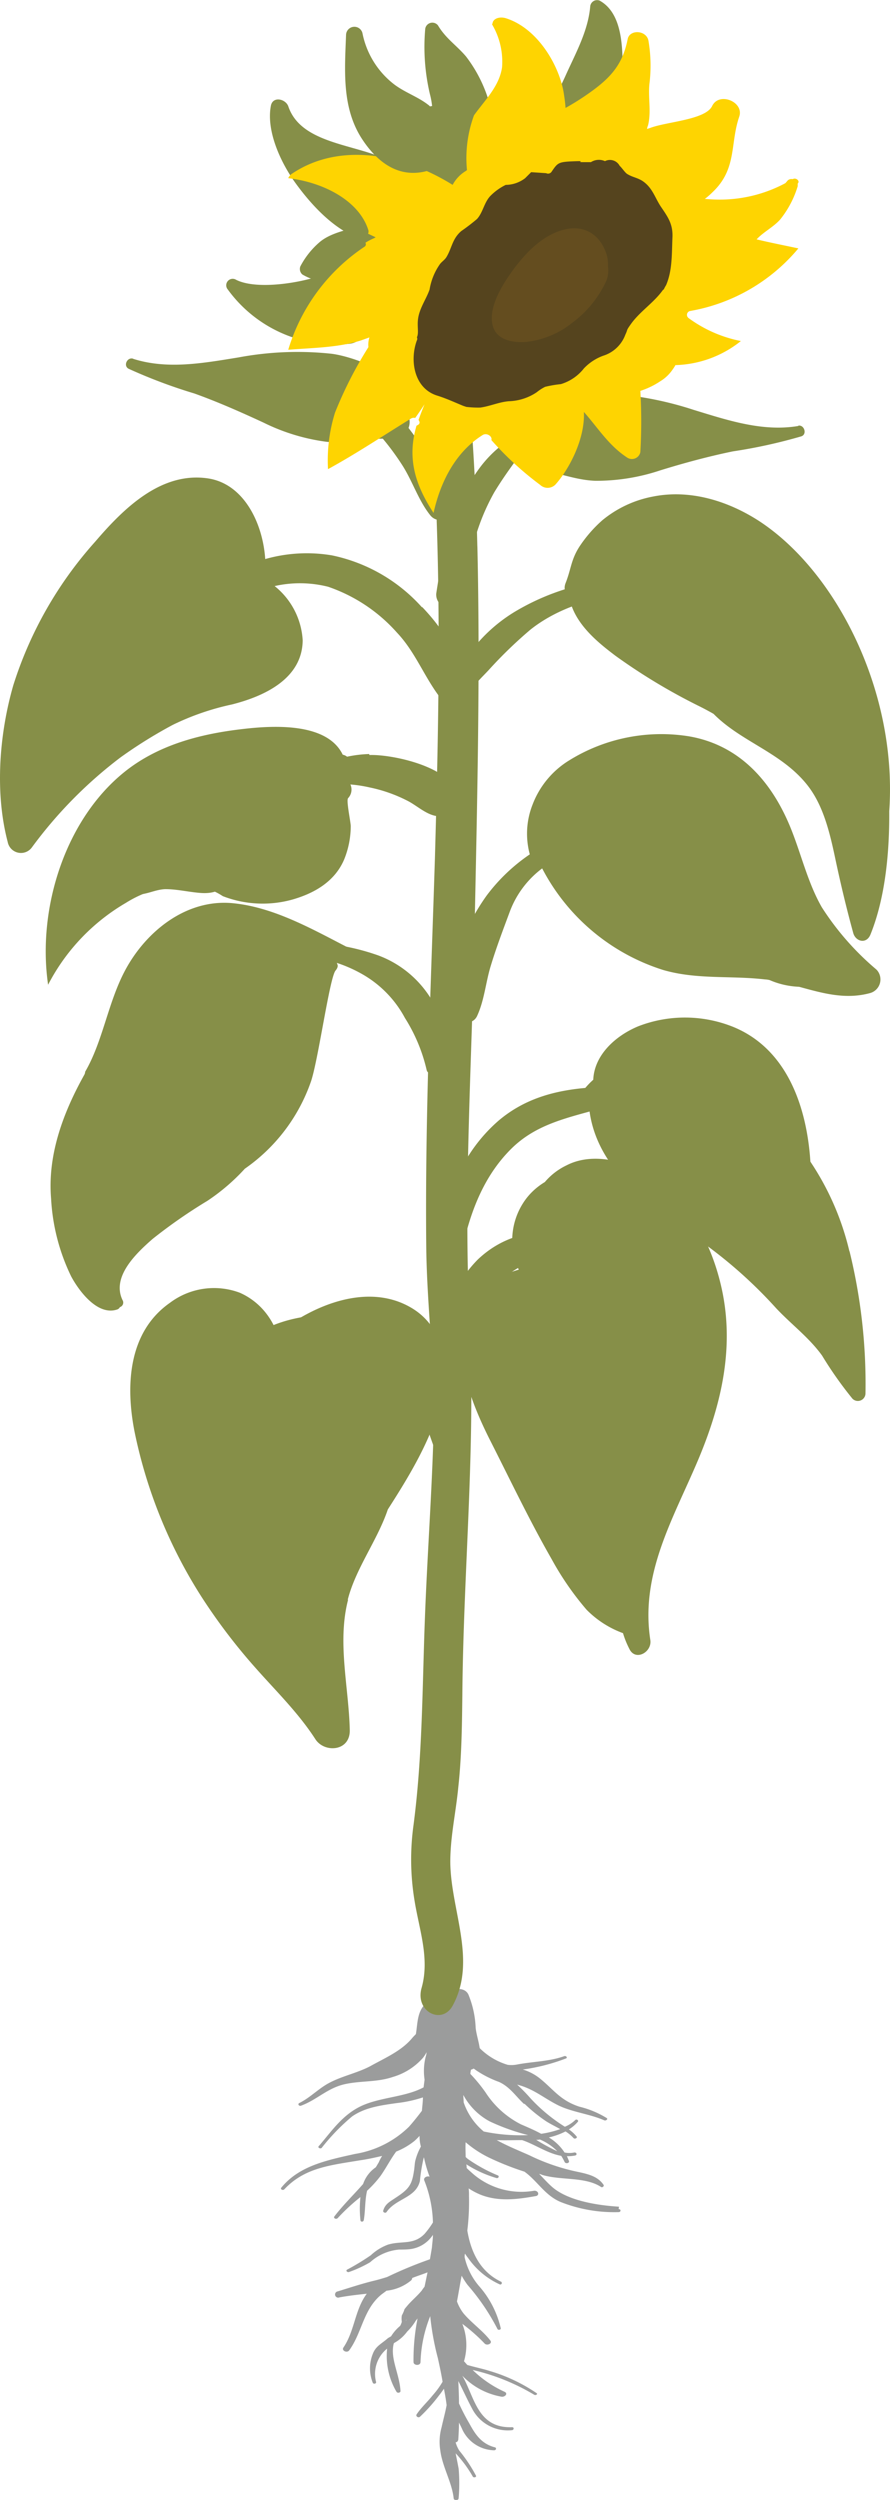
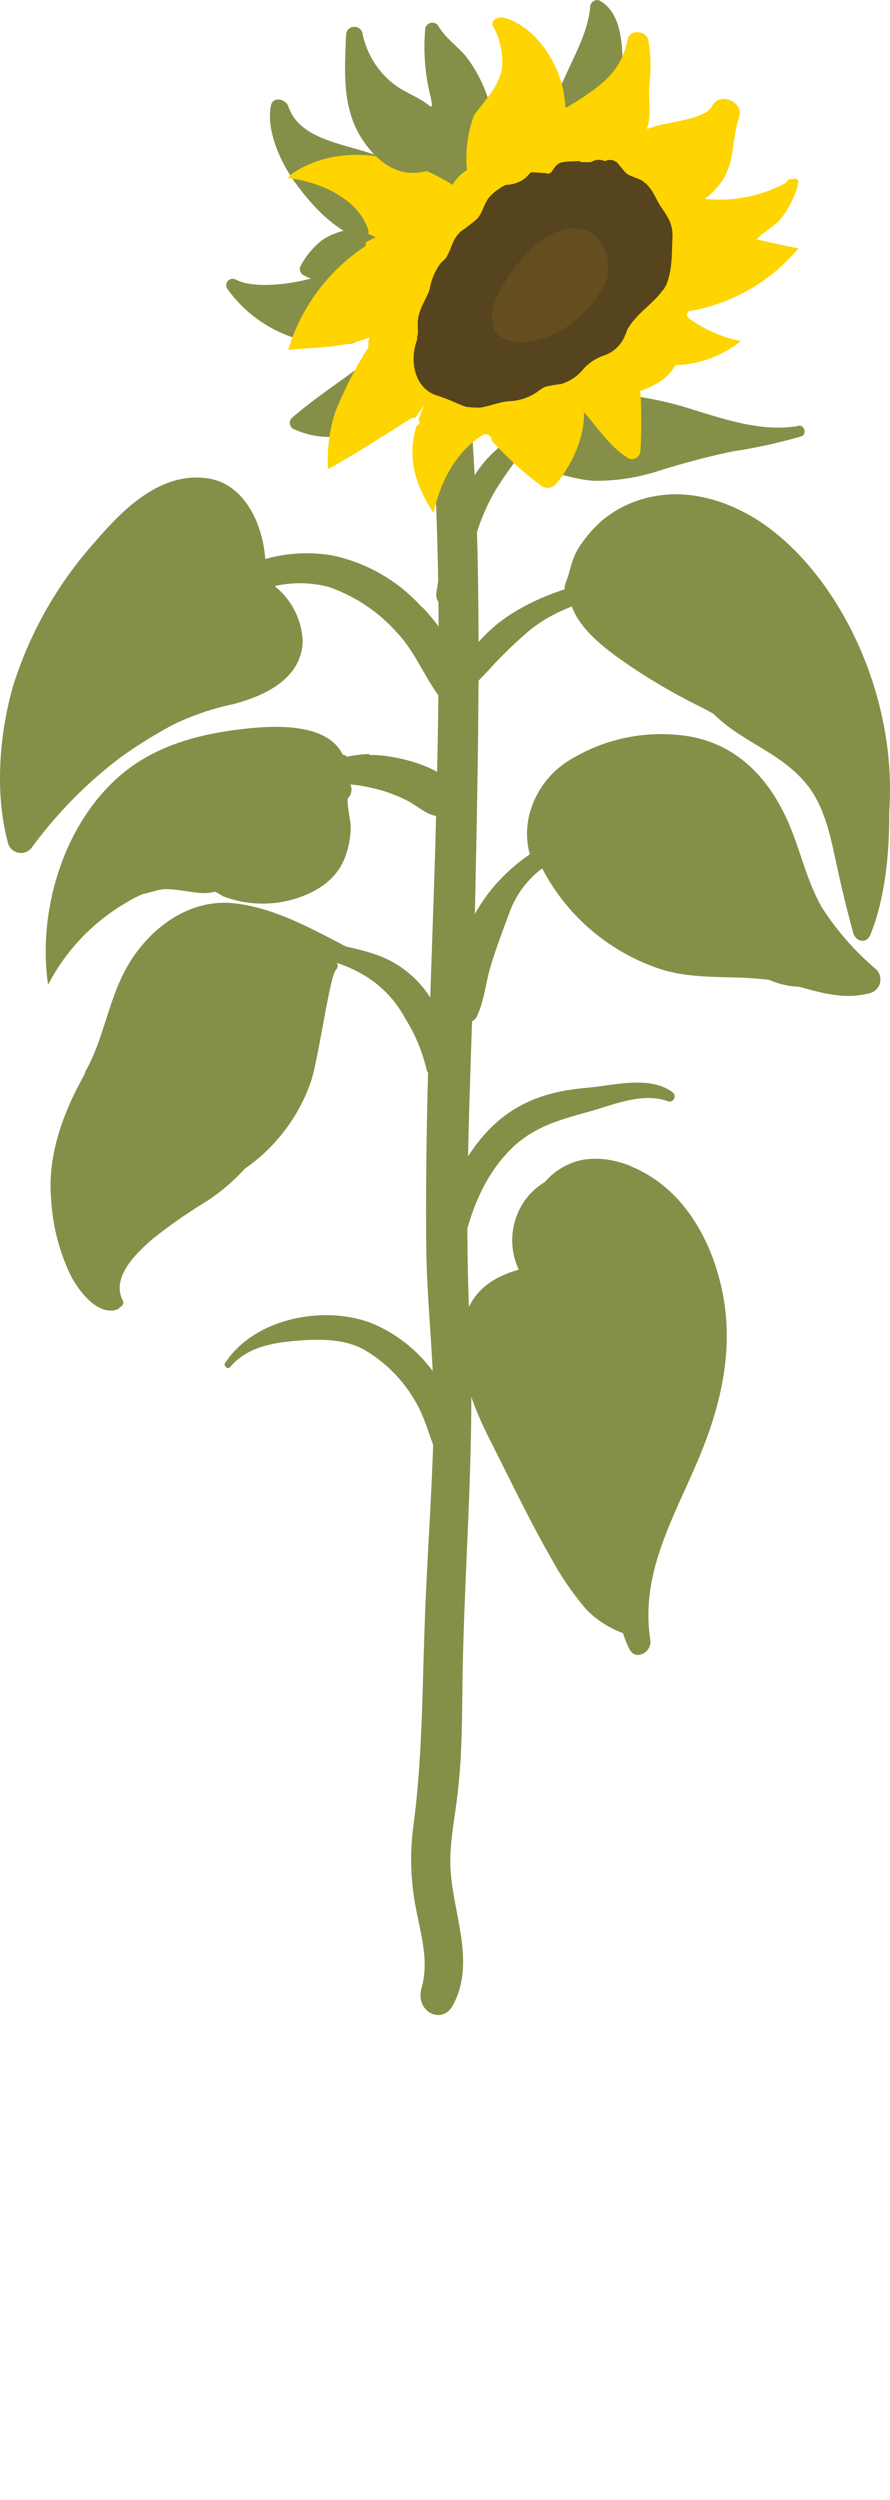
<svg xmlns="http://www.w3.org/2000/svg" width="110.137" height="309.04" viewBox="0 0 110.137 309.04">
  <g id="Group_807" data-name="Group 807" transform="translate(-1502.086 -949.676)">
-     <path id="Path_8607" data-name="Path 8607" d="M371.845,114.549c-2.728-.165-6.283-.744-8.226-2.4-.62-.537-1.116-1.116-1.654-1.654a1.313,1.313,0,0,1,.372.124c2.315.7,5.333.207,7.276,1.488.165.124.413-.083.331-.248-.7-1.033-1.819-1.323-3.183-1.612a25.4,25.4,0,0,1-6.035-2.067c-1.406-.62-2.728-1.157-4.01-1.86,1.033.041,2.067,0,3.142,0,1.612.537,3.142,1.654,4.837,1.943a6.661,6.661,0,0,1,.413.744c.124.289.661.165.537-.124-.083-.207-.165-.413-.248-.579a4.362,4.362,0,0,0,1.033-.083c.289-.083.165-.413-.124-.372a2.927,2.927,0,0,1-1.2,0,5.971,5.971,0,0,0-1.943-1.86,8.8,8.8,0,0,0,2.067-.744,4.794,4.794,0,0,1,.992.827c.165.165.537-.041.372-.207a4.64,4.64,0,0,0-.951-.868,4.866,4.866,0,0,0,1.116-.951c.124-.165-.165-.372-.331-.207a4.028,4.028,0,0,1-1.281.827c-.207-.124-.455-.289-.7-.455a20.771,20.771,0,0,1-3.514-3.018,22.3,22.3,0,0,0-1.695-1.736c2.108.537,3.307,1.695,5.167,2.6,1.736.827,3.844,1.033,5.622,1.819.207.083.5-.165.289-.289a11.738,11.738,0,0,0-3.39-1.406c-2.4-.785-3.224-2.191-4.961-3.555a6.268,6.268,0,0,0-2.026-1.033,24.007,24.007,0,0,0,5.333-1.364c.248-.083.041-.372-.207-.289-1.819.661-3.886.661-5.829,1.033a3.672,3.672,0,0,1-1.157.041,8.193,8.193,0,0,1-3.472-2.067c-.124-.868-.413-1.695-.5-2.522A11.984,11.984,0,0,0,353.2,88.3c-.579-1.116-2.4-.661-2.811.248a3.423,3.423,0,0,1-.289.537,1.565,1.565,0,0,0-1.695,0c-1.571.951-1.447,2.646-1.695,4.134-.165.165-.331.331-.537.579-1.323,1.53-3.266,2.356-5.126,3.39-1.571.827-3.431,1.2-5,2.026-1.364.7-2.356,1.819-3.762,2.522-.248.124-.041.413.207.331,2.026-.744,3.307-2.232,5.539-2.687,1.984-.413,3.886-.207,5.829-.868a7.908,7.908,0,0,0,3.72-2.356,4.1,4.1,0,0,0,.455-.7h0a1.761,1.761,0,0,1-.083.455,7.1,7.1,0,0,0-.165,2.935c-.041.331-.083.62-.124.951-2.15,1.157-5.043,1.2-7.358,2.15-2.6,1.075-3.968,3.224-5.622,5.126-.165.165.207.372.372.207a25.636,25.636,0,0,1,3.762-3.886c1.612-1.116,3.514-1.364,5.539-1.654a15.939,15.939,0,0,0,3.224-.7c0,.537-.083,1.116-.124,1.654-.62.827-1.24,1.571-1.612,1.984a12.331,12.331,0,0,1-6.656,3.348c-3.555.785-6.945,1.488-9.136,4.175-.165.207.207.372.372.207,2.522-2.687,5.663-2.976,9.425-3.6.868-.124,1.819-.331,2.687-.537a4.709,4.709,0,0,0-.413.785l-.372.62a4.1,4.1,0,0,0-1.571,2.067c-1.157,1.323-2.48,2.6-3.555,4.01-.165.207.207.413.413.207a24.11,24.11,0,0,1,2.811-2.6,13.106,13.106,0,0,0,0,2.852c0,.248.372.248.413,0,.207-1.157.124-2.439.413-3.638a13.692,13.692,0,0,0,1.654-1.819c.7-.992,1.24-2.067,1.943-3.018a8.853,8.853,0,0,0,2.274-1.323,8.71,8.71,0,0,0,.62-.62,4.644,4.644,0,0,0,.165,1.323,7.242,7.242,0,0,0-.7,1.778c-.083.413-.083.827-.165,1.281-.248,1.654-.62,2.191-2.191,3.224-.785.537-1.364.785-1.612,1.654-.041.207.289.331.413.165,1.157-1.695,3.638-1.736,4.134-3.845a20.99,20.99,0,0,1,.455-2.811c0-.041.041-.083.041-.124a15.954,15.954,0,0,0,.7,2.4c-.331-.124-.786.124-.661.455a15.044,15.044,0,0,1,1.075,5.209,11.145,11.145,0,0,1-1.034,1.406c-1.364,1.405-2.811.827-4.506,1.323a6.282,6.282,0,0,0-2.15,1.323,29.114,29.114,0,0,1-2.935,1.778c-.207.124.041.372.248.289a15.1,15.1,0,0,0,2.6-1.2,6.1,6.1,0,0,1,3.6-1.571c.413,0,.827,0,1.24-.041a3.949,3.949,0,0,0,2.935-1.778c0,.537-.083,1.033-.124,1.571-.083.5-.165.992-.248,1.447a50.632,50.632,0,0,0-5.291,2.191c-.537.165-1.075.331-1.612.455-1.529.372-3.018.868-4.506,1.323a.389.389,0,1,0,.207.744c1.116-.207,2.232-.331,3.39-.455-1.488,1.984-1.488,4.589-2.894,6.656-.248.372.413.7.7.372,1.612-2.191,1.736-5.043,3.969-6.9.207-.165.455-.331.661-.5a5.709,5.709,0,0,0,3.059-1.281.447.447,0,0,0,.124-.289c.62-.248,1.281-.455,1.9-.7-.124.579-.248,1.2-.372,1.778a4.328,4.328,0,0,0-.331.455c-.537.661-1.2,1.2-1.736,1.819-.7.827-.207.248-.744,1.281a2.5,2.5,0,0,0,0,.785,2.533,2.533,0,0,1-.207.5,5.279,5.279,0,0,0-1.116,1.281c-.124.083-.289.165-.413.248-.785.7-1.488.951-1.86,1.943a4.8,4.8,0,0,0,0,3.555c.083.207.455.124.413-.083a4.009,4.009,0,0,1,1.364-4.134,8.729,8.729,0,0,0,1.157,5.333c.124.207.5.124.5-.083-.124-2.15-1.323-4.051-.827-5.911.041,0,.083-.083.124-.083a4.952,4.952,0,0,0,1.53-1.364,6.8,6.8,0,0,0,1.075-1.364c.083-.083.124-.165.207-.248a26.009,26.009,0,0,0-.5,5.374c0,.455.868.5.868,0a16.521,16.521,0,0,1,1.2-5.663,33.262,33.262,0,0,0,.951,5.209c.207.951.413,1.9.579,2.894a10.538,10.538,0,0,1-1.24,1.695c-.62.785-1.447,1.53-1.984,2.356-.124.207.207.455.413.289a20.691,20.691,0,0,0,2.4-2.687c.207-.248.372-.5.579-.785.124.661.248,1.323.331,2.026-.165.909-.413,1.778-.62,2.728a6.634,6.634,0,0,0-.165,2.852c.248,2.026,1.447,3.969,1.653,5.911,0,.331.62.331.62,0a21.382,21.382,0,0,0,0-3.638c-.124-.661-.248-1.281-.372-1.9a15.4,15.4,0,0,1,2.108,2.852c.083.207.5.124.413-.083a18.383,18.383,0,0,0-2.067-3.1,3.761,3.761,0,0,1-.455-1.033c.165,0,.289-.124.331-.331.041-.7.083-1.405.083-2.108.165.331.331.661.455.951a4.471,4.471,0,0,0,3.886,2.48c.289,0,.331-.331.083-.372-1.736-.455-2.48-1.736-3.183-3.018a26.273,26.273,0,0,1-1.24-2.4c0-.909-.041-1.86-.083-2.77.579,1.116,1.075,2.232,1.695,3.39a4.966,4.966,0,0,0,4.919,2.687c.289,0,.331-.413,0-.372-4.258.124-4.589-3.72-6.118-6.366a8.809,8.809,0,0,0,4.878,2.6c.413.041.827-.413.331-.62a13.8,13.8,0,0,1-3.927-2.687,26.209,26.209,0,0,1,7.606,3.059c.207.124.5-.083.289-.207a20.721,20.721,0,0,0-5.787-2.728c-.744-.248-1.778-.455-2.77-.744-.124-.124-.248-.289-.413-.455a7.128,7.128,0,0,0-.207-4.63,21.77,21.77,0,0,1,2.728,2.4c.289.372,1.034.041.744-.331-.951-1.24-2.356-2.191-3.349-3.39a5.5,5.5,0,0,1-.785-1.447c.207-1.075.372-2.108.579-3.183a9.059,9.059,0,0,0,.744,1.158,27.237,27.237,0,0,1,3.679,5.415c.083.207.455.124.413-.083a11.891,11.891,0,0,0-2.687-5.209,8.259,8.259,0,0,1-1.778-3.555,1.549,1.549,0,0,1,.041-.455,7.011,7.011,0,0,0,.413.579,9.613,9.613,0,0,0,3.886,3.224.185.185,0,0,0,.165-.331c-2.687-1.281-3.762-3.845-4.175-6.325a29.084,29.084,0,0,0,.207-4.258,7.31,7.31,0,0,0-.041-.951,8.47,8.47,0,0,0,1.488.785c2.191.868,4.506.579,6.821.165.5-.083.331-.7-.207-.661a9.2,9.2,0,0,1-7.441-1.984c-.331-.289-.62-.537-.909-.827a1.694,1.694,0,0,0-.041-.455,14.482,14.482,0,0,0,3.72,1.695c.248.083.413-.248.165-.331a19.333,19.333,0,0,1-3.638-1.984,2.362,2.362,0,0,1-.331-.289c0-.579-.041-1.2,0-1.819a13.465,13.465,0,0,0,2.894,1.9,34.534,34.534,0,0,0,4.382,1.736c1.612,1.157,2.522,2.935,4.506,3.762a18.117,18.117,0,0,0,7.152,1.24c.289,0,.331-.372,0-.372Zm-16.742-9.3a7.989,7.989,0,0,1-2.48-3.6c0-.289-.041-.62-.041-.909a7.987,7.987,0,0,0,3.266,3.266A25.941,25.941,0,0,0,360.6,105.7a22.143,22.143,0,0,1-5.539-.455Zm9.094,2.439a22.705,22.705,0,0,1-2.6-1.406,1.7,1.7,0,0,0,.455-.041,6.561,6.561,0,0,1,2.15,1.447Zm-4.051-5.87a19.357,19.357,0,0,0,2.646,2.15c.579.372,1.2.661,1.778.992a12.285,12.285,0,0,1-2.356.579c-.744-.413-1.612-.785-2.48-1.158a11.271,11.271,0,0,1-4.382-3.927,18.987,18.987,0,0,0-1.9-2.315,2.424,2.424,0,0,1,.083-.537c.124,0,.207-.083.331-.124.124.083.289.207.413.289A12.944,12.944,0,0,0,357,99.129c1.364.62,2.067,1.778,3.1,2.728ZM345.553,128.48a1.964,1.964,0,0,1-.083.207A.418.418,0,0,1,345.553,128.48Z" transform="translate(1206.841 1107.913)" fill="#9b9c9c" />
    <path id="Path_8608" data-name="Path 8608" d="M378.676,82.117c1.033-14.675-6.49-29.6-16.122-35.882-3.844-2.48-8.516-3.927-13.1-3.018a13.9,13.9,0,0,0-6.283,2.935,16.408,16.408,0,0,0-2.811,3.224c-1.075,1.654-1.033,2.77-1.736,4.547-.289.744,0,1.282.413,1.406.413,3.472,3.679,5.994,5.746,7.565a73.051,73.051,0,0,0,10.459,6.283c.579.289,1.116.579,1.695.909,3.472,3.514,8.516,4.8,11.7,8.929,1.9,2.48,2.687,5.746,3.39,9.095.661,3.1,1.364,6.035,2.191,9.053.289,1.075,1.653,1.447,2.15.165C378.18,92.824,378.717,87.243,378.676,82.117Z" transform="translate(1233.452 967.838)" fill="#868f48" />
-     <path id="Path_8609" data-name="Path 8609" d="M372.633,87.528a33.835,33.835,0,0,0-4.837-11.12c-.455-6.945-2.976-13.972-9.549-16.659a16,16,0,0,0-11.74-.083c-2.894,1.2-5.457,3.6-5.581,6.614a9.831,9.831,0,0,0-1.984,2.439c-.207.331,0,.62.372.7a10.178,10.178,0,0,0,1.075.083c.661,7.524,7.152,12.236,13.063,16.2a56.9,56.9,0,0,1,10.087,8.805c1.9,2.026,4.093,3.638,5.7,5.87a47.692,47.692,0,0,0,3.762,5.333.943.943,0,0,0,1.612-.62,68.651,68.651,0,0,0-1.984-17.652Z" transform="translate(1234.576 1016.871)" fill="#868f48" />
    <path id="Path_8610" data-name="Path 8610" d="M356.459,63.753c-2.48-1.033-5.539-1.406-8.02-.124a8.04,8.04,0,0,0-2.687,2.067,8.267,8.267,0,0,0-2.191,1.9,8.534,8.534,0,0,0-1.033,8.929c-2.6.744-4.961,2.026-6.2,4.671-2.356,5.167.289,11.74,2.646,16.411,2.48,4.878,4.878,9.921,7.606,14.675a36.2,36.2,0,0,0,4.34,6.283,12.211,12.211,0,0,0,4.506,2.894,11.225,11.225,0,0,0,.785,1.943c.744,1.571,2.811.413,2.6-1.075-1.281-8.226,2.852-15.047,5.911-22.282,2.77-6.573,4.423-13.394,3.059-20.5-1.281-6.573-4.878-13.146-11.368-15.791Z" transform="translate(1223.756 1030.104)" fill="#868f48" />
-     <path id="Path_8611" data-name="Path 8611" d="M352.406,105.229c.992-3.886,3.679-7.358,4.961-11.161,2.522-3.927,5.043-8.061,6.366-12.567,1.364-4.754.785-9.963-3.6-12.443-5.167-2.935-11.74-.455-16.453,3.266a8.967,8.967,0,0,0-1.488-2.646,8.409,8.409,0,0,0-3.142-2.4,9.075,9.075,0,0,0-8.64,1.24c-5.209,3.638-5.5,10.293-4.382,15.957a60.278,60.278,0,0,0,8.35,20.5A71.722,71.722,0,0,0,341,113.662c2.522,2.852,5.291,5.539,7.4,8.805,1.116,1.736,4.341,1.53,4.258-1.158-.124-5.291-1.571-10.831-.207-16.081Z" transform="translate(1192.712 1042.203)" fill="#868f48" />
    <path id="Path_8612" data-name="Path 8612" d="M355.008,75.8a17.975,17.975,0,0,0-8.392-7.276c-5.953-2.356-14.634-.661-18.23,4.878-.248.372.331.868.62.5,2.15-2.522,5.333-3.018,8.474-3.266,2.6-.207,5.663-.207,8.02,1.075a17.375,17.375,0,0,1,6.283,6.2c1.488,2.4,1.943,5.043,3.142,7.524a1.008,1.008,0,0,0,1.736.041c1.86-3.018,0-7.028-1.695-9.715Z" transform="translate(1201.561 1044.763)" fill="#868f48" />
-     <path id="Path_8613" data-name="Path 8613" d="M358.6,67.293c-6.407-2.356-13.766-4.134-19.346,1.116A14.982,14.982,0,0,0,335.575,83.5a.646.646,0,0,0,1.24,0c1.488-3.886,2.067-8.309,4.671-11.7,3.6-4.63,11.7-4.8,16.949-3.927a.321.321,0,0,0,.165-.62Z" transform="translate(1221.986 1036.94)" fill="#868f48" />
    <path id="Path_8614" data-name="Path 8614" d="M328.414,59.9c3.431-1.033,6.159-3.472,9.88-3.555a28.459,28.459,0,0,1,9.673,1.612,12.983,12.983,0,0,1,6.7,5.622c1.653,2.894,1.571,5.457.413,8.516-.165.455-.992.661-1.116,0a20.719,20.719,0,0,0-2.687-6.408,13.607,13.607,0,0,0-5.291-5.415,17.106,17.106,0,0,0-8.392-2.232c-3.1.124-5.994,1.943-9.012,2.522-.455.083-.661-.537-.207-.661Z" transform="translate(1200.912 1009.819)" fill="#868f48" />
    <path id="Path_8615" data-name="Path 8615" d="M334.993,83.495c.124-2.232-.207-4.465.165-6.7a19.566,19.566,0,0,1,6.49-11.575c3.183-2.687,6.9-3.72,11-4.051,3.224-.289,7.813-1.571,10.583.62a.636.636,0,0,1-.579,1.075c-3.266-1.2-6.862.455-10.045,1.323-3.638.992-6.9,1.943-9.591,4.713-5.622,5.746-6.407,14.427-7.317,21.992-.041.413-.744.331-.744-.083,0-2.439-.124-4.878,0-7.317Z" transform="translate(1222.155 1022.971)" fill="#868f48" />
    <path id="Path_8616" data-name="Path 8616" d="M363.046,45.874a29.115,29.115,0,0,0-19.8,3.679,19.394,19.394,0,0,0-6.2,5.953c-1.24,2.026-2.6,4.671-1.736,7.069.124.372.744.413.827,0,.372-2.4,2.232-4.093,3.8-5.746a54.472,54.472,0,0,1,5.209-5.043c4.63-3.679,11.74-5.126,17.528-4.175,1.075.165,1.488-1.488.372-1.695Z" transform="translate(1222.584 975.723)" fill="#868f48" />
    <path id="Path_8617" data-name="Path 8617" d="M387.959,79.2a34.131,34.131,0,0,1-6.738-7.689c-1.654-2.894-2.439-6.159-3.638-9.26C375.31,56.339,371.3,51.5,364.768,50.386a21.64,21.64,0,0,0-14.8,2.976,10.984,10.984,0,0,0-4.547,5.5,9.762,9.762,0,0,0-.331,6.118,22.309,22.309,0,0,0-5.333,5.085,25.247,25.247,0,0,0-3.679,7.482c-.744,2.232-1.695,5.126-.455,7.358.579.992,2.356,1.281,2.935.083.909-1.943,1.075-4.175,1.695-6.2.7-2.315,1.571-4.589,2.4-6.821a11.861,11.861,0,0,1,3.969-5.25,25.52,25.52,0,0,0,15.006,12.567c4.175,1.2,8.309.661,12.567,1.157a2.793,2.793,0,0,1,.579.083,10.133,10.133,0,0,0,3.638.827c2.894.785,5.7,1.612,8.764.785a1.749,1.749,0,0,0,.868-2.852Z" transform="translate(1222.557 990.309)" fill="#868f48" />
    <path id="Path_8618" data-name="Path 8618" d="M338.291,55.141c-.5.413-.041.124-.62-.041a13.454,13.454,0,0,0-1.819-.62c-1.364-.289-2.77-.537-4.134-.7-2.439-.331-6.49,0-6.407,3.307a1.667,1.667,0,0,0,1.654,1.695c1.24,0,2.232-.62,3.472-.661,1.406,0,2.77.331,4.175.455,2.563.248,3.6-.868,4.382-2.976.165-.413-.413-.661-.7-.413Z" transform="translate(1192.11 1001.47)" fill="#868f48" />
    <path id="Path_8619" data-name="Path 8619" d="M362.989,53.255a15.368,15.368,0,0,0-2.728.331,1.282,1.282,0,0,0-.537-.248c-1.984-4.093-8.888-3.6-12.65-3.142-4.837.579-9.673,1.819-13.683,4.754-7.854,5.787-11.534,17.2-10.128,26.829a25.028,25.028,0,0,1,9.632-10.128,14.3,14.3,0,0,1,7.648-2.191c.289-.165.579-.372.909-.537.455.331.951.661,1.447.951a8,8,0,0,1,1.984.951,13.685,13.685,0,0,0,8.64.413c2.728-.785,5.209-2.232,6.366-4.919a11.007,11.007,0,0,0,.827-4.134c0-.537-.579-3.183-.331-3.472a1.538,1.538,0,0,0,.289-1.695,16.9,16.9,0,0,1,2.4.372,18.285,18.285,0,0,1,4.837,1.736c1.488.827,2.852,2.274,4.671,1.695a1.762,1.762,0,0,0,1.323-1.654c.537-4.093-7.937-5.911-10.872-5.787Z" transform="translate(1184.775 989.632)" fill="#868f48" />
    <path id="Path_8620" data-name="Path 8620" d="M360.51,60.994c-4.63-2.356-9.591-5.291-14.882-5.787-5.746-.537-10.748,3.514-13.311,8.35-2.108,3.969-2.728,8.722-4.919,12.484a.975.975,0,0,1-.083.331c-2.687,4.8-4.589,10-4.134,15.378a24.961,24.961,0,0,0,2.48,9.591c.951,1.778,3.266,4.919,5.7,4.093a.573.573,0,0,0,.331-.289.588.588,0,0,0,.331-.868c-1.405-2.894,1.736-5.829,3.72-7.565A63.977,63.977,0,0,1,342.527,92a25.036,25.036,0,0,0,4.63-3.969A21.824,21.824,0,0,0,355.3,77.364c.909-2.48,2.356-13.1,3.1-13.848.165-.207.331-.5.207-.744a2.086,2.086,0,0,0-1.24-1.323,22.336,22.336,0,0,0,2.852.331.431.431,0,0,0,.248-.785Z" transform="translate(1185.229 1006.117)" fill="#868f48" />
    <path id="Path_8621" data-name="Path 8621" d="M373.81,58.472a20.567,20.567,0,0,0-11.12-6.408,18.815,18.815,0,0,0-8.268.455c-.289-4.382-2.6-9.26-7.028-9.963-5.87-.909-10.541,3.762-14.014,7.813A48.369,48.369,0,0,0,323.252,68.1c-1.736,5.994-2.315,13.27-.7,19.388a1.671,1.671,0,0,0,2.976.7,54.126,54.126,0,0,1,11-11.161,57.772,57.772,0,0,1,6.449-4.01,31.915,31.915,0,0,1,7.317-2.522c3.927-.992,8.722-3.142,8.764-7.937a9.25,9.25,0,0,0-3.472-6.7,14.293,14.293,0,0,1,6.614.083,20.076,20.076,0,0,1,8.516,5.663c2.232,2.356,3.307,5.291,5.209,7.854a1.216,1.216,0,0,0,2.026-.331c1.447-3.844-1.53-7.978-4.092-10.665Z" transform="translate(1180.486 966.267)" fill="#868f48" />
    <path id="Path_8622" data-name="Path 8622" d="M342.1,84.3c-.207-8.805-.827-17.569-1.654-26.291-.372-4.134-.951-8.185-.7-12.36.248-4.341,1.323-8.392,1.86-12.65.124-.992-.827-1.695-1.323-.744a40.981,40.981,0,0,0-5.043,19.264c.083,7.565,1.116,15.213,1.529,22.778.868,16.163.537,32.286.083,48.449-.5,16.081-1.24,32.12-1.075,48.2.083,7.524,1.116,15.047.909,22.571-.207,7.772-.785,15.5-1.075,23.274-.331,8.64-.289,16.99-1.406,25.547a31.043,31.043,0,0,0,.124,9.384c.579,3.6,1.9,7.152.868,10.789-.827,2.935,2.522,4.589,3.844,2.191,3.059-5.581-.248-11.823-.289-17.776,0-3.142.7-6.159.992-9.26.413-3.762.455-7.565.5-11.368.124-15.337,1.653-30.591.909-45.969-.786-15.791.248-31.748.579-47.581.331-16.122.744-32.327.372-48.449Z" transform="translate(1219.058 932.918)" fill="#868f48" />
-     <path id="Path_8623" data-name="Path 8623" d="M326.236,39.542c4.258,1.364,8.722.537,13.063-.165a39.687,39.687,0,0,1,11.492-.455c3.059.372,11.161,3.348,9.549,7.689a2.053,2.053,0,0,1,0,1.488,46.545,46.545,0,0,1,5.457,9.095c.827,1.654-1.612,3.142-2.77,1.695-1.447-1.819-2.15-4.093-3.39-6.077a32.293,32.293,0,0,0-2.48-3.39c-2.356,0-4.671.661-7.069.372a24.793,24.793,0,0,1-7.689-2.356c-2.77-1.282-5.663-2.563-8.557-3.6a64.45,64.45,0,0,1-8.144-3.059c-.7-.372-.165-1.488.579-1.24Z" transform="translate(1192.302 954.482)" fill="#868f48" />
    <path id="Path_8624" data-name="Path 8624" d="M379.487,43.972c-4.423.744-8.722-.7-12.939-1.984a42.133,42.133,0,0,0-11.327-2.067c-2.811-.041-10.087,1.447-10.583,5.167-.165.124-.372.207-.537.331a14.789,14.789,0,0,0-4.341,4.134c-3.224,4.547-4.258,9.715-5.085,15.13a1.64,1.64,0,0,0,3.142.785c.827-2.191.868-4.547,1.447-6.821a26.661,26.661,0,0,1,2.6-6.49c.827-1.364,1.778-2.728,2.728-4.01a1.8,1.8,0,0,0,1.654,1.157c2.77.083,5.333,1.364,8.144,1.447a24.988,24.988,0,0,0,7.978-1.281c2.935-.909,5.994-1.736,9.012-2.356a64.411,64.411,0,0,0,8.474-1.86c.744-.248.372-1.447-.372-1.323Z" transform="translate(1221.397 958.361)" fill="#868f48" />
    <path id="Path_8625" data-name="Path 8625" d="M348.235,36.982c.579-.248.372-1.323-.289-1.282-2.687.248-4.754,1.654-7.193,2.646-2.687,1.116-8.516,2.108-11.161.785a.8.8,0,0,0-1.033,1.2,16.489,16.489,0,0,0,15.089,6.7c1.695-.207,2.026-1.86,1.447-3.1.165-.041.289-.124.5-.165a1.888,1.888,0,0,0,.951-2.067c-.124-1.447-1.736-1.447-2.976-1.406a18.741,18.741,0,0,1,4.671-3.307Z" transform="translate(1201.719 945.136)" fill="#868f48" />
    <path id="Path_8626" data-name="Path 8626" d="M344.517,44.958a20.284,20.284,0,0,0-1.571-2.274,1.7,1.7,0,0,0,.083-1.612l-.372-.62c.91.041,1.819.041,2.646,0a.6.6,0,0,0,.207-1.075c-3.762-2.811-11.823-2.232-13.559-7.4-.331-.909-1.9-1.282-2.15-.083-.62,3.183,1.281,7.193,3.142,9.715,2.15,2.935,5.5,6.532,9.3,7.069,1.86.289,3.224-2.15,2.315-3.679Z" transform="translate(1205.81 930.836)" fill="#868f48" />
    <path id="Path_8627" data-name="Path 8627" d="M336.691,38.663c2.811.62,6.407-1.2,5.911-4.258a2.868,2.868,0,0,0,0-1.86c-.165-.62-.951-.661-1.406-.413-.165.083-.331.207-.5.289a4.208,4.208,0,0,0-2.439.207c-.207.083-.248.083-.248.041h0c-.207-.165.124.207-.331-.124a7.492,7.492,0,0,0-1.116-.744c-.537-.248-.992-.5-1.53-.7a1.371,1.371,0,0,0-1.9,1.075c-.331,2.6.661,5.829,3.6,6.49Z" transform="translate(1216.447 930.393)" fill="#868f48" />
    <path id="Path_8628" data-name="Path 8628" d="M334.28,31.4Z" transform="translate(1220.222 931.661)" fill="#868f48" />
    <path id="Path_8629" data-name="Path 8629" d="M339.246,46.963c2.191-.207,4.134.372,5.994-1.364,1.943-1.778,2.563-4.754,2.522-7.234-.041-3.142.372-8.35-2.852-10.128a.856.856,0,0,0-1.157.661c-.248,3.018-1.736,5.7-2.976,8.433-1.157,2.6-2.976,5.581-2.935,8.474a1.261,1.261,0,0,0,1.405,1.116Z" transform="translate(1231.378 921.514)" fill="#868f48" />
    <path id="Path_8630" data-name="Path 8630" d="M342.891,50.011c1.653-4.175.992-7.854-.537-11.906a17.164,17.164,0,0,0-2.687-5.085c-1.2-1.406-2.48-2.191-3.472-3.844a.89.89,0,0,0-1.571.413,25.472,25.472,0,0,0,.579,8.1c.827,3.059,0,6.9-.827,9.963C333.094,52.574,341.072,54.682,342.891,50.011Z" transform="translate(1220.086 923.633)" fill="#868f48" />
    <path id="Path_8631" data-name="Path 8631" d="M333.65,42.735a9.787,9.787,0,0,0,4.754-.372c3.39-.785,6.7-.992,10.087-1.53,3.431-.579,3.266-5,.083-5.829-3.514-.909-7.482,0-10.913.951-1.53.413-3.431.827-4.671,1.9a10.133,10.133,0,0,0-2.356,2.976.907.907,0,0,0,.248.992,6.913,6.913,0,0,0,2.687.909Z" transform="translate(1208.616 941.781)" fill="#868f48" />
    <path id="Path_8632" data-name="Path 8632" d="M330.708,51.469c8.268,3.638,13.849-3.555,18.189-9.425,2.108-2.852-2.067-6.077-4.341-3.39-3.886,4.589-9.467,7.482-13.972,11.409a.834.834,0,0,0,.165,1.406Z" transform="translate(1207.672 951.236)" fill="#868f48" />
    <path id="Path_8633" data-name="Path 8633" d="M379.754,65.82a.487.487,0,0,1,.248-.868,22.457,22.457,0,0,0,13.352-7.73c-1.736-.372-3.431-.7-5.167-1.116.827-.909,2.108-1.53,2.935-2.48a12.16,12.16,0,0,0,2.15-4.093V49.2c.331-.289-.207-.785-.62-.537h0a.718.718,0,0,0-.579.124c-.124.124-.207.248-.331.372a17.177,17.177,0,0,1-7.73,2.026,20.152,20.152,0,0,1-2.232-.083,9.1,9.1,0,0,0,.951-.827c3.059-2.894,2.15-5.994,3.307-9.343.62-1.819-2.48-3.1-3.348-1.323-.827,1.736-5.663,1.943-7.689,2.728l-.372.124a1.464,1.464,0,0,1,.124-.455c.413-1.695,0-3.348.165-5.085a18.334,18.334,0,0,0-.124-5.415c-.289-1.281-2.315-1.364-2.563-.165-.661,3.39-2.356,5.043-5.333,7.069-.744.5-1.529.992-2.356,1.447-.041-.62-.124-1.2-.207-1.736-.5-3.348-3.142-8.061-7.152-9.343-.62-.207-1.447-.083-1.653.5a.589.589,0,0,1-.083.248,9.075,9.075,0,0,1,1.24,5.291c-.331,2.356-2.108,4.051-3.473,5.953a15.305,15.305,0,0,0-.868,6.78c-.083.041-.165.124-.248.165a4.451,4.451,0,0,0-1.529,1.654c-6.242-3.886-14.014-5.291-19.843-1.406a1.292,1.292,0,0,0-.5.579c4.382.5,8.805,2.811,9.921,6.449a.679.679,0,0,1-.041.413c.331.165.62.289.951.455a.313.313,0,0,0-.165.083,7.056,7.056,0,0,0-1.116.579.354.354,0,0,1-.124.5,23.429,23.429,0,0,0-9.425,12.732c3.018-.248,6.118-.248,9.012-1.157.331-.124.7-.248,1.033-.372a2.973,2.973,0,0,0-.124,1.2,49.9,49.9,0,0,0-4.134,8.1,19.8,19.8,0,0,0-.868,6.986c3.555-1.943,6.821-4.134,10.252-6.242a.633.633,0,0,1,.537-.083c.413-.579.786-1.116,1.157-1.695-.289.7-.537,1.364-.744,1.943.165.207.207.455-.083.62-.041,0-.124.083-.165.083-1.157,3.927-.248,7.193,2.108,10.789.868-3.927,2.77-7.565,6.077-9.632.537-.331,1.24.207,1.075.62a39.6,39.6,0,0,0,6.035,5.539,1.355,1.355,0,0,0,1.9-.041c1.736-1.943,3.679-5.7,3.514-8.971,1.695,1.9,3.059,4.134,5.333,5.622A1.062,1.062,0,0,0,373.8,82.4a65.963,65.963,0,0,0,0-7.565,9.848,9.848,0,0,0,2.48-1.2,4.858,4.858,0,0,0,1.488-1.406,4.792,4.792,0,0,0,.372-.579,13.536,13.536,0,0,0,8.1-2.976,16.209,16.209,0,0,1-6.49-2.852Zm-9.8.165c.372-.165.7-.372,1.075-.579a.73.73,0,0,0,.289.7l-1.364-.124Z" transform="translate(1207.53 923.161)" fill="#fed401" />
    <path id="Path_8634" data-name="Path 8634" d="M341.81,39.435a.591.591,0,0,1,.083-.165h0C341.893,39.311,341.81,39.353,341.81,39.435Z" transform="translate(1243.82 956.325)" fill="#fed401" />
    <path id="Path_8635" data-name="Path 8635" d="M364.936,48.975a3.781,3.781,0,0,1,.289-.537c.786-1.819.7-3.886.786-5.87.083-1.654-.537-2.522-1.406-3.8-.7-1.033-.992-2.15-1.984-2.976-.785-.661-1.447-.62-2.232-1.116-.289-.207-.661-.785-.909-.992a1.356,1.356,0,0,0-1.819-.579,1.831,1.831,0,0,0-1.736.124h-.992c-1.034,0,.868-.207-1.654-.083-1.406.083-1.53.248-2.232,1.281a.519.519,0,0,1-.661.165l-1.86-.124-.744.744a4.01,4.01,0,0,1-2.4.827,6.955,6.955,0,0,0-1.9,1.364c-.786.827-.909,2.026-1.654,2.852a24.043,24.043,0,0,1-1.943,1.488c-1.116.951-1.157,2.067-1.819,3.183-.207.372-.579.579-.827.909a7.565,7.565,0,0,0-1.281,3.142c-.455,1.281-1.323,2.4-1.447,3.8-.083.868.124,1.612-.124,2.108a.386.386,0,0,1,0,.372c-.909,2.439-.372,5.911,2.48,6.821,1.2.372,2.15.827,3.266,1.282l.372.124a12.21,12.21,0,0,0,1.736.083c1.2-.165,2.356-.7,3.555-.785a6.507,6.507,0,0,0,3.431-1.116A5.479,5.479,0,0,1,350.261,61a14.656,14.656,0,0,1,1.943-.331,5.717,5.717,0,0,0,2.852-1.943,6.209,6.209,0,0,1,2.4-1.571,4.271,4.271,0,0,0,2.728-2.6c.331-.7.083-.455.579-1.157,1.116-1.654,2.894-2.728,4.051-4.341l.083-.083Z" transform="translate(1219.289 936.492)" fill="#55441e" />
    <path id="Path_8636" data-name="Path 8636" d="M350.7,39.708a4.643,4.643,0,0,0-.124-1.323c-.744-2.6-2.811-3.886-5.333-3.224-2.6.661-4.713,2.811-6.366,5.085-1.281,1.778-3.018,4.547-2.439,6.78.455,1.778,2.48,2.108,3.968,2.026a10.965,10.965,0,0,0,5.787-2.315,13.408,13.408,0,0,0,4.3-5.25,3.4,3.4,0,0,0,.207-1.778Z" transform="translate(1226.622 942.907)" fill="#644d1f" />
    <path id="Path_8637" data-name="Path 8637" d="M343.959,44.863c-2.315-.785-4.754-3.224-6.036-5.415a10.1,10.1,0,0,0,3.142,1.53,1.34,1.34,0,0,0,1.116-2.4c-1.281-.992-2.935-1.53-4.258-2.563a10.575,10.575,0,0,1-3.844-6.283,1.03,1.03,0,0,0-2.026.207c-.165,4.382-.537,8.929,1.9,12.774,2.522,3.927,5.911,5.539,10.087,3.266a.564.564,0,0,0-.083-1.033Z" transform="translate(1212.858 924.027)" fill="#868f48" />
    <path id="Path_8638" data-name="Path 8638" d="M337.688,33.423c-.455-.248-.868-.62-1.323-.909-.165-.124-.372-.207-.579-.372a2.224,2.224,0,0,0-1.736-1.282h0a1.311,1.311,0,0,0-1.2.62c-.786,1.323.413,3.307,1.488,4.134.992.785,2.274-.165,2.4-1.24a.969.969,0,0,1,.455.083c.579.083,1.116-.7.5-1.075Z" transform="translate(1214.953 929.969)" fill="#868f48" />
  </g>
</svg>